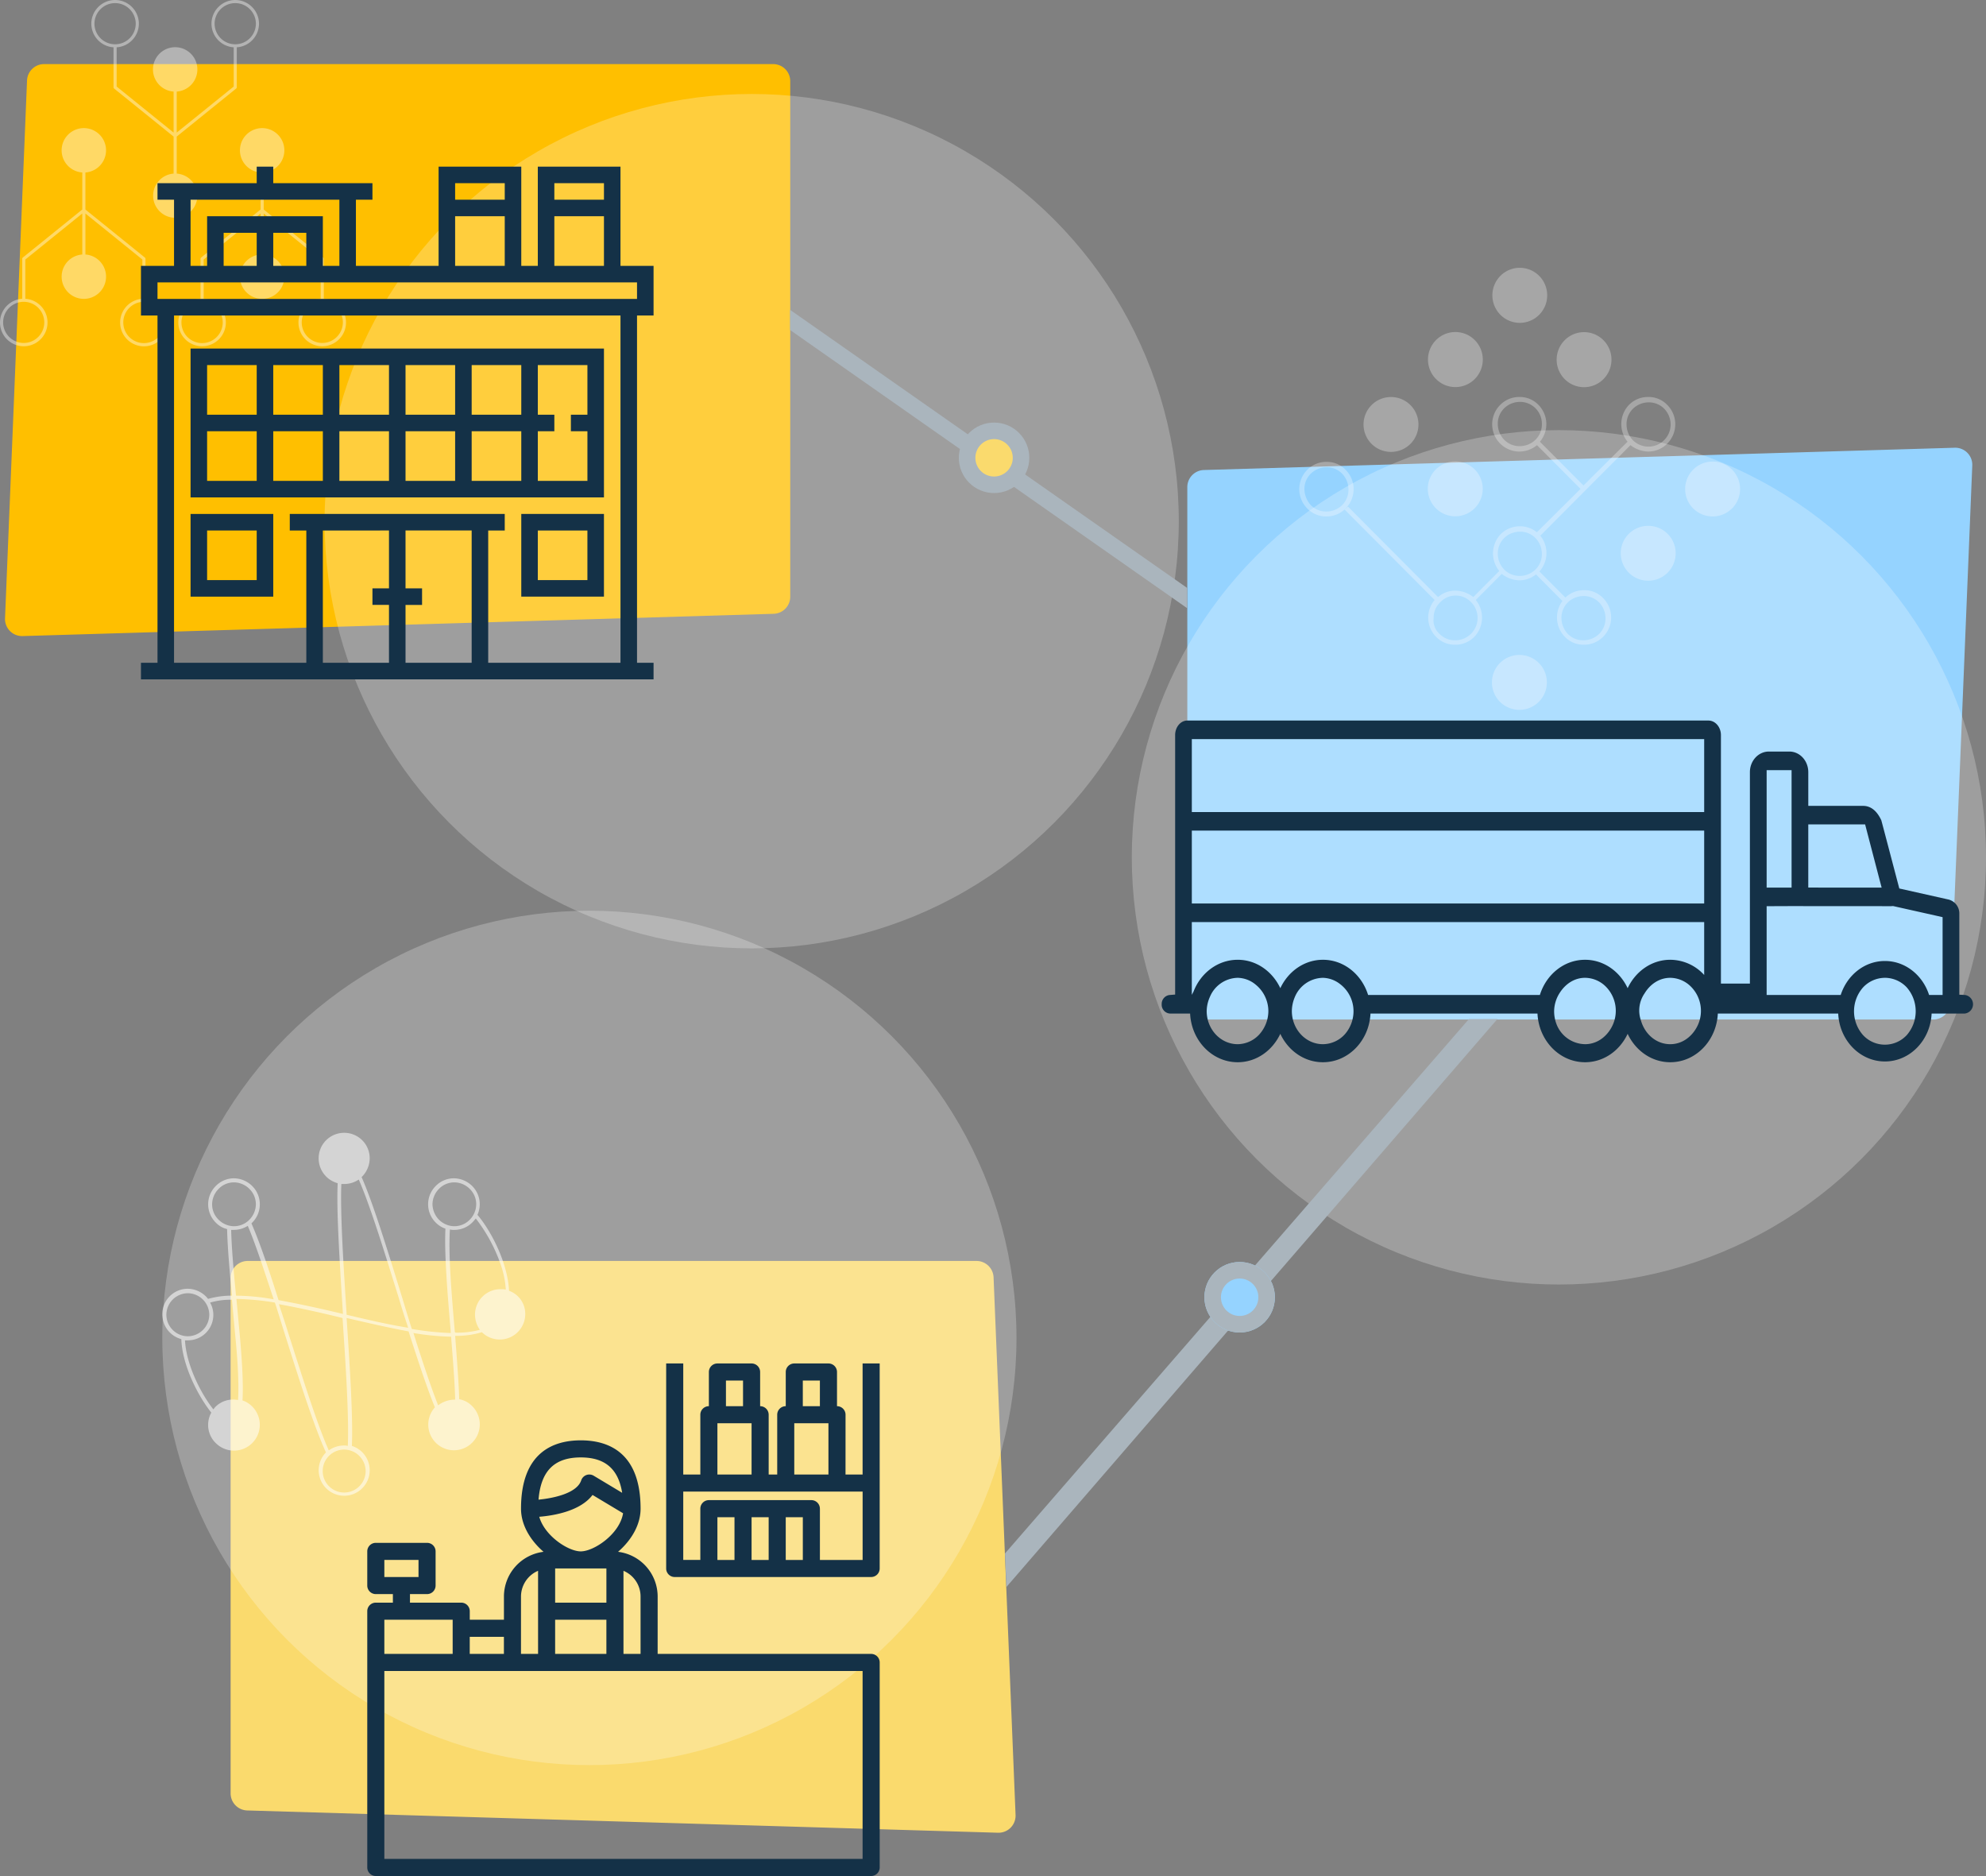
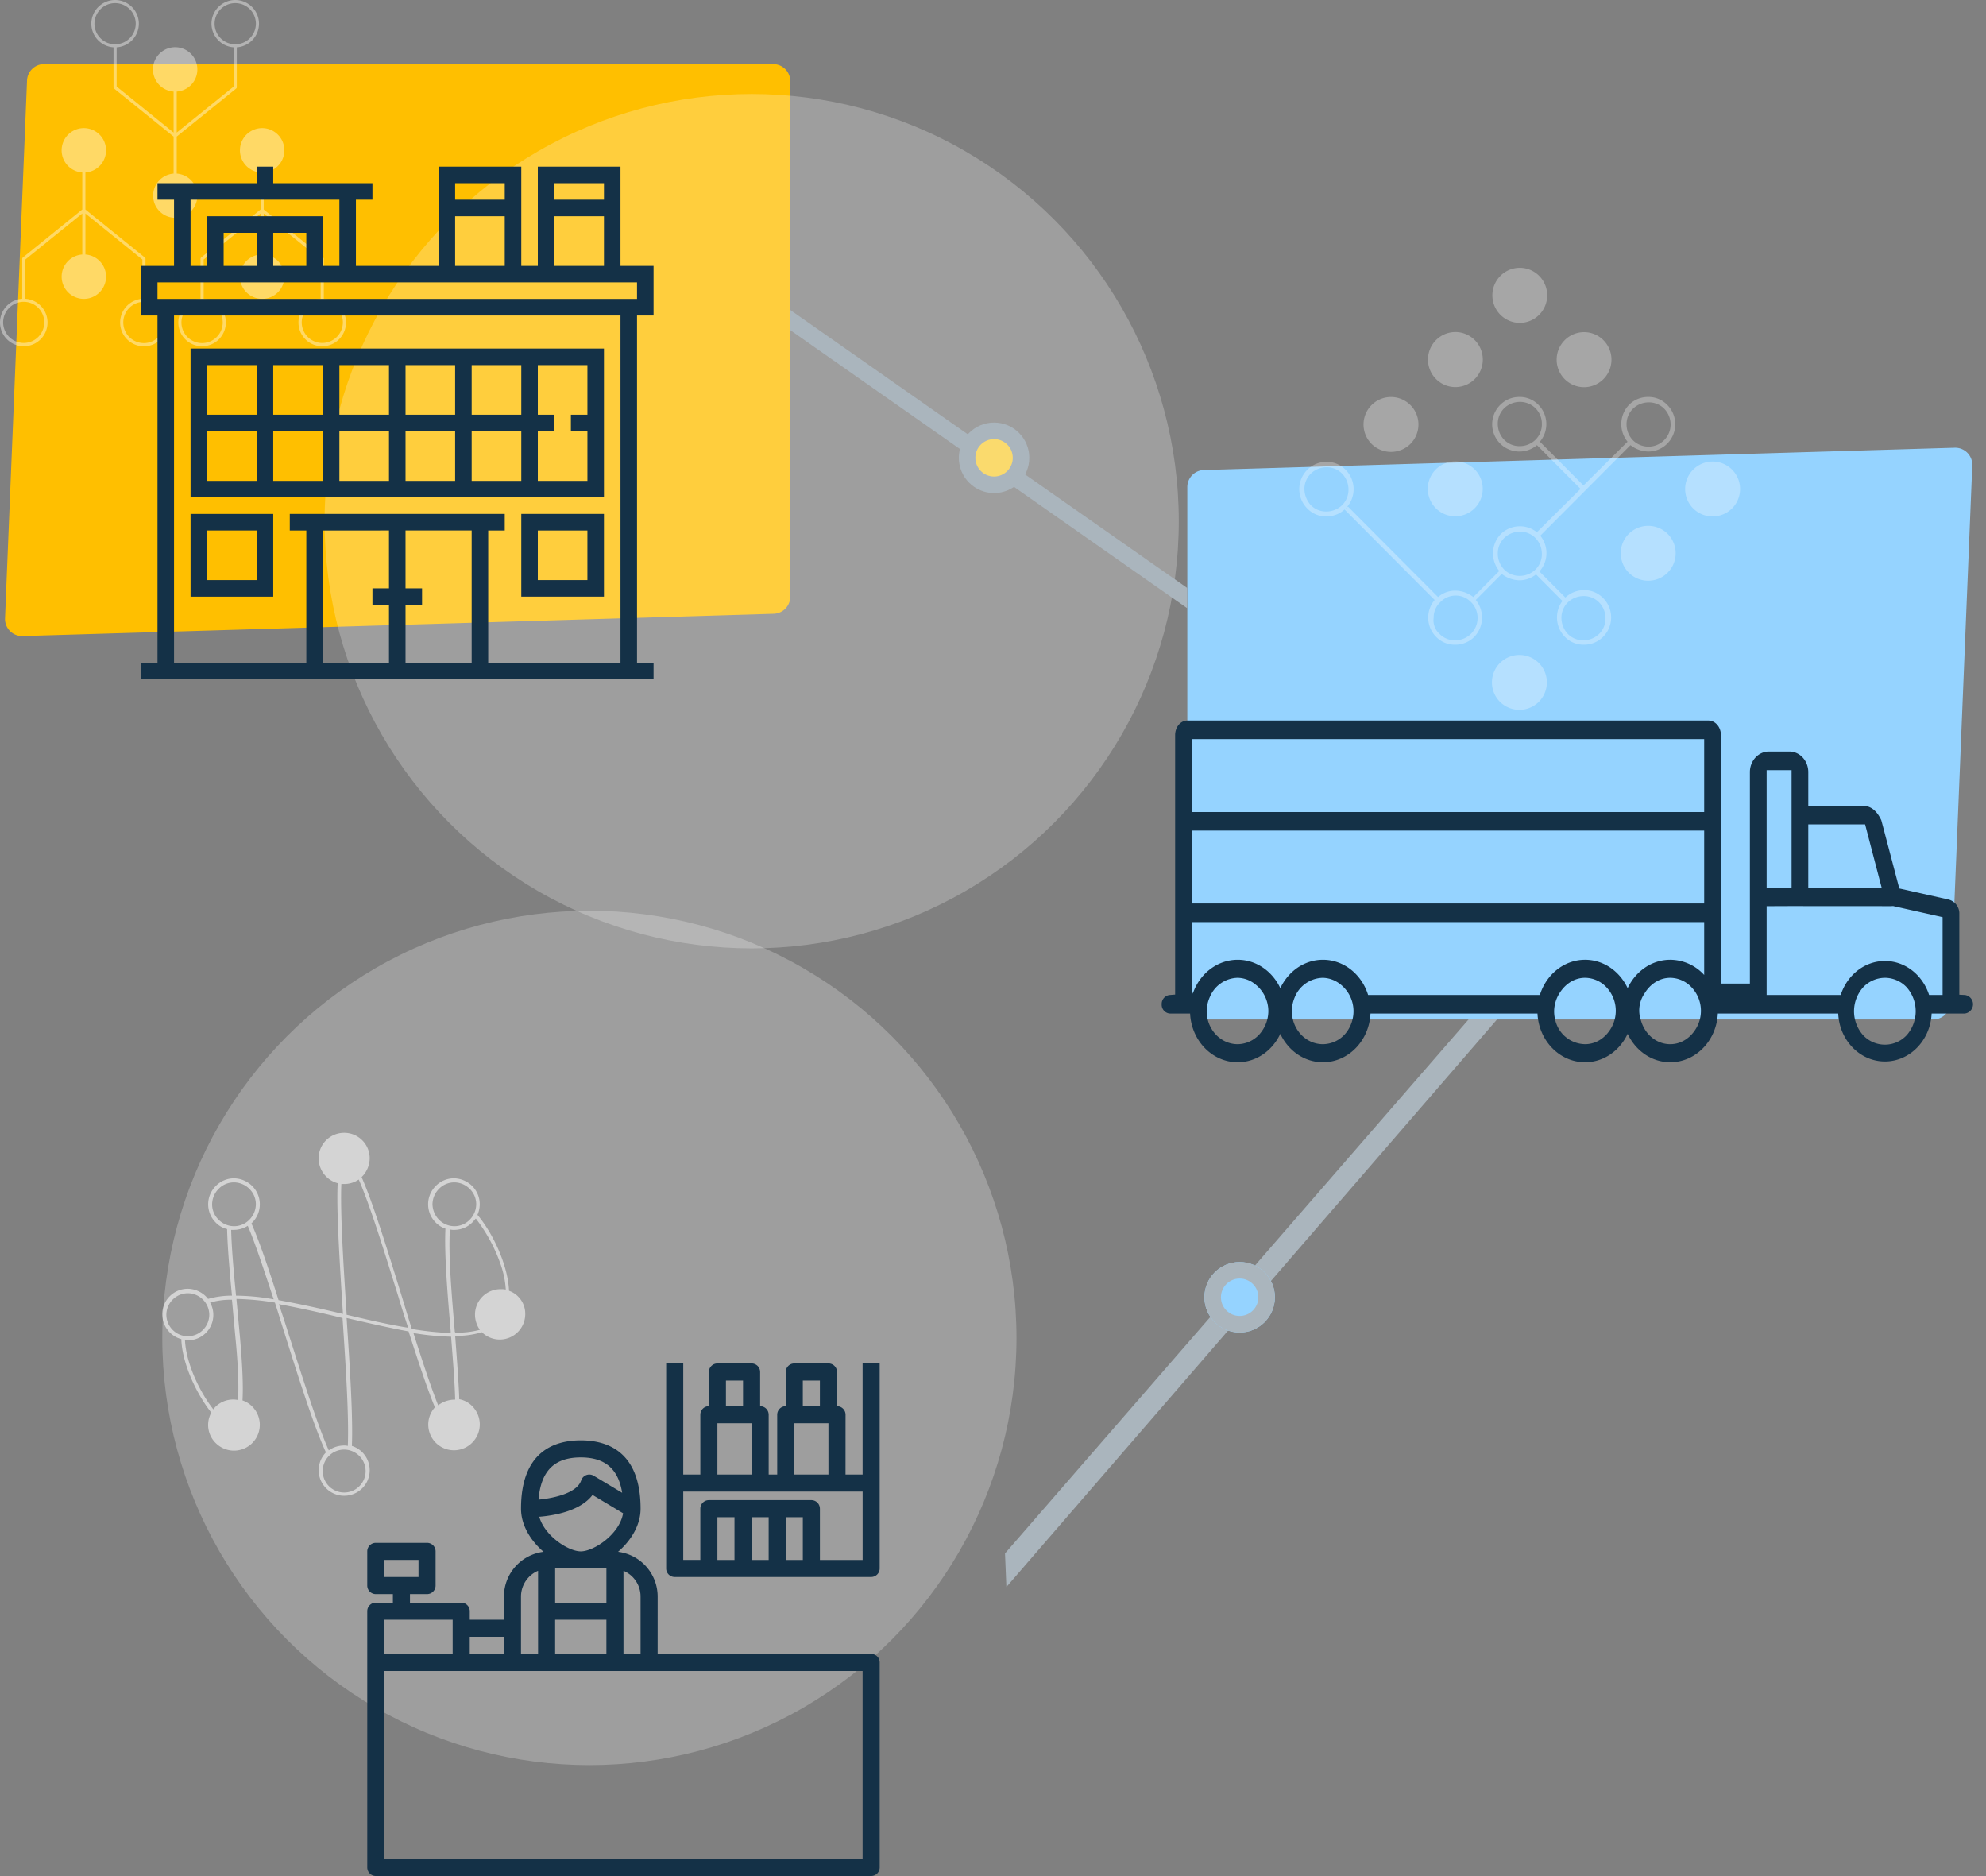
<svg xmlns="http://www.w3.org/2000/svg" width="930" height="878.288" viewBox="0 0 930 878.288">
  <rect x="0" y="0" width="930" height="878.288" fill="#808080" stroke="none" />
  <g id="Group_5" data-name="Group 5" transform="translate(-47 -72.856)">
    <g id="icon-customers" transform="translate(139 581.234)">
      <g id="Group_1" data-name="Group 1" transform="translate(-16 -82)">
-         <path id="Path_1" data-name="Path 1" d="M357.273,7.671A8,8,0,0,0,349.28,0H8A8,8,0,0,0,0,8V249.266a8,8,0,0,0,7.761,7.994l351.585,10.432a8,8,0,0,0,8.228-8.322Z" transform="translate(31.994 163.967)" fill="#fada6d" />
        <path id="Path_2" data-name="Path 2" d="M146.371,43.956C145.8,31.218,138.214,16.2,131.575,8.4a12.018,12.018,0,0,0-2.466-13.5,12.4,12.4,0,0,0-8.536-3.612,11.919,11.919,0,0,0-8.536,3.612,12.068,12.068,0,0,0,0,17.111,11.528,11.528,0,0,0,4.552,2.852c-.569,11.787.948,30.229,2.466,48.1v.76a134.875,134.875,0,0,1-18.21-1.9c-1.707-5.323-3.225-10.457-4.742-15.4C87.758,19.241,81.878.989,77.325-9.277a12.391,12.391,0,0,0,3.794-8.745A11.914,11.914,0,0,0,69.169-30a11.914,11.914,0,0,0-11.95,11.977,12.03,12.03,0,0,0,8.915,11.6c-.569,11.6.569,31.75,2.466,61.218-10.243-2.472-20.676-4.753-30.16-6.464C33.887,33.88,29.524,20.952,25.731,12.4l.379-.38a12.068,12.068,0,0,0,0-17.111,12.394,12.394,0,0,0-8.536-3.612A11.919,11.919,0,0,0,9.038-5.094a12.068,12.068,0,0,0,0,17.111,10.809,10.809,0,0,0,5.311,3.042c.19,8.175,1.138,19.392,2.276,31.179A39.838,39.838,0,0,0,5.434,47.758,12.222,12.222,0,0,0-4.05,43.006,11.914,11.914,0,0,0-16,54.983a12.03,12.03,0,0,0,8.915,11.6c.379,11.787,7.4,26.046,14.037,34.411a11.88,11.88,0,0,0,2.087,14.259A12.085,12.085,0,0,0,26.11,98.14a11.527,11.527,0,0,0-4.552-2.852c.379-6.654,0-15.97-1.138-29.088-.569-6.084-1.138-12.358-1.707-18.441a127.411,127.411,0,0,1,18.02,1.711C38.25,54.032,39.578,58.6,41.1,63.348c6.829,21.674,13.847,43.917,19.537,56.275a11.944,11.944,0,1,0,12.14-3.042c.569-13.689-.948-36.883-2.466-59.887,9.864,2.281,19.727,4.563,29.022,6.274,5.121,15.97,9.1,27.757,12.33,35.552a12.025,12.025,0,0,0,17.451,16.54,12.068,12.068,0,0,0,0-17.111,11.2,11.2,0,0,0-6.07-3.232c-.19-7.034-.948-16.921-1.9-29.659a41.539,41.539,0,0,0,12.519-1.711,11.932,11.932,0,0,0,20.3-8.555A11.417,11.417,0,0,0,146.371,43.956ZM110.52,3.461a10.4,10.4,0,0,1,3.035-7.225,10.018,10.018,0,0,1,7.208-3.042,10.353,10.353,0,0,1,7.208,3.042,10.064,10.064,0,0,1,3.035,7.225,10.4,10.4,0,0,1-3.035,7.224,10.019,10.019,0,0,1-7.208,3.042,10.353,10.353,0,0,1-7.208-3.042A10.757,10.757,0,0,1,110.52,3.461Zm-103.189,0a10.4,10.4,0,0,1,3.035-7.225,10.018,10.018,0,0,1,7.208-3.042,10.353,10.353,0,0,1,7.208,3.042,10.064,10.064,0,0,1,3.035,7.225,10.4,10.4,0,0,1-3.035,7.224,10.019,10.019,0,0,1-7.208,3.042,10.353,10.353,0,0,1-7.208-3.042A9.94,9.94,0,0,1,7.331,3.461ZM-14.1,55.173A10.132,10.132,0,0,1-4.05,45.1,10.131,10.131,0,0,1,6,55.173,10.131,10.131,0,0,1-4.05,65.249,10.132,10.132,0,0,1-14.1,55.173ZM19.471,95.1A11.711,11.711,0,0,0,8.849,98.33c-.379.38-.569.761-.948,1.141C1.641,91.486-4.809,78.177-5.378,67.151H-4.05A11.914,11.914,0,0,0,7.9,55.173a11.634,11.634,0,0,0-1.517-5.7,34.305,34.305,0,0,1,10.243-1.331c.569,6.274,1.138,12.548,1.707,18.632C18.9,72.474,20.04,85.592,19.471,95.1Zm-.948-48.86c-1.138-11.787-2.087-22.624-2.276-30.8h1.138a12.183,12.183,0,0,0,6.639-1.9c3.6,8.365,7.587,20.723,12.14,34.411A102.016,102.016,0,0,0,18.523,46.238Zm60.7,82.131a10.053,10.053,0,1,1-10.053-10.076A10.131,10.131,0,0,1,79.222,128.369Zm-8.346-11.787a6.437,6.437,0,0,0-1.9-.19,12.371,12.371,0,0,0-7.018,2.281c-5.5-12.358-12.33-34.221-19.158-55.514-1.328-4.373-2.845-8.745-4.173-12.928,9.484,1.711,19.727,3.993,29.78,6.464C69.927,79.508,71.445,102.893,70.876,116.581Zm-.569-61.408v-.38C68.979,34.07,67.272,8.214,67.841-6.045h1.328A12.08,12.08,0,0,0,76-8.136C81.5,4.412,88.706,27.986,94.586,46.808c1.518,5.133,3.035,9.886,4.552,14.449C89.655,59.736,79.981,57.455,70.307,55.173Zm42.869,42.4c-3.414-8.555-7.587-21.293-11.571-33.841a122.446,122.446,0,0,0,17.641,1.711c.759,9.886,1.707,21.1,1.9,29.468A12.955,12.955,0,0,0,113.176,97.569Zm7.777-34.792c-1.517-17.681-3.035-35.742-2.276-47.53a7.762,7.762,0,0,0,2.086.19,11.919,11.919,0,0,0,8.536-3.612c.569-.57.948-1.141,1.517-1.711a75.509,75.509,0,0,1,11.76,21.864,43.426,43.426,0,0,1,2.276,11.407,10,10,0,0,0-2.466-.19,11.914,11.914,0,0,0-11.95,11.978,12.438,12.438,0,0,0,2.276,7.034,40.685,40.685,0,0,1-11.381,1.331A.76.76,0,0,1,120.953,62.778Z" transform="translate(16 133.979)" fill="#fff" opacity="0.56" />
        <circle id="Ellipse_1" data-name="Ellipse 1" cx="200" cy="200" r="200" fill="rgba(255,255,255,0.24)" />
      </g>
      <path id="Path_3" data-name="Path 3" d="M255.955,75.99h8V24h8v95.981a4,4,0,0,1-4,4H175.971a4,4,0,0,1-4-4V24h8V75.99h8V48a4,4,0,0,1,4-4V28a4,4,0,0,1,4-4h16a4,4,0,0,1,4,4V44a4,4,0,0,1,4,4V75.99h4V48a4,4,0,0,1,4-4V28a4,4,0,0,1,4-4h16a4,4,0,0,1,4,4V44a4,4,0,0,1,4,4ZM243.958,32h-8V44h8Zm4,20h-16v24h16ZM207.965,32h-8V44h8Zm4,20h-16v24h16Zm-16,43.991v20h8v-20Zm24,20v-20h-8v20Zm8-20v20h8v-20Zm16-4v24h20V83.988H179.97v31.994h8v-24a4,4,0,0,1,4-4h47.99A4,4,0,0,1,243.958,91.986Zm-75.985,67.986h99.98a4,4,0,0,1,4,4v95.981a4,4,0,0,1-4,4H36a4,4,0,0,1-4-4V139.977a4,4,0,0,1,4-4h8v-4H36a4,4,0,0,1-4-4v-16a4,4,0,0,1,4-4h24a4,4,0,0,1,4,4v16a4,4,0,0,1-4,4H52v4h24a4,4,0,0,1,4,4v4h16V133.19a21.136,21.136,0,0,1,18.544-21.012c-5.935-5.139-10.546-12.338-10.546-20.192,0-26.443,15.225-31.994,27.994-31.994s27.994,5.551,27.994,31.994c0,7.854-4.611,15.053-10.546,20.192a21.128,21.128,0,0,1,18.544,21.012ZM56,115.982H40v8H56Zm103.979,43.991V133.19a13.026,13.026,0,0,0-8-12.114v38.9ZM137.495,85.56c-5.747,7.582-18.108,9.654-24.955,10.218,2.579,9.038,13.645,16.2,19.44,16.2,6.139,0,18.2-8.05,19.812-17.844Zm6.483,58.416h-24v16h24Zm7.387-59.42c-1.8-11.2-8.034-16.565-19.384-16.565-12.382,0-18.7,6.359-19.776,19.768,7.035-.668,17.956-2.963,19.98-9.034a4,4,0,0,1,5.855-2.164Zm-31.382,51.422h24v-16h-24ZM109.868,122.2a13.186,13.186,0,0,0-5.883,10.99v26.783h8v-38.9A13.248,13.248,0,0,0,109.868,122.2ZM95.987,159.973v-8h-16v8Zm-24-16H40v16H71.992v-16ZM40,167.971v87.982H263.954V167.971H40Z" transform="translate(47.981 105.958)" fill="#143147" fill-rule="evenodd" />
    </g>
    <g id="icon-distributors" transform="translate(583 240.234)">
      <g id="Group_2" data-name="Group 2" transform="translate(-6 -42)">
        <path id="Path_4" data-name="Path 4" d="M364.276,260.153a8,8,0,0,1-7.992,7.671H15a8,8,0,0,1-8-8V18.556a8,8,0,0,1,7.761-7.995L366.35.129a8,8,0,0,1,8.228,8.322Z" transform="translate(18.995 84.11)" fill="#95d3ff" />
-         <path id="Path_5" data-name="Path 5" d="M127.4-38.226A12.921,12.921,0,0,0,127.4-20a12.8,12.8,0,0,0,18.156,0,12.921,12.921,0,0,0,0-18.225A12.8,12.8,0,0,0,127.4-38.226ZM97.247-8.154a12.921,12.921,0,0,0,0,18.225,12.8,12.8,0,0,0,18.156,0,12.921,12.921,0,0,0,0-18.225A12.8,12.8,0,0,0,97.247-8.154ZM67.09,40.467a12.862,12.862,0,1,1,18.156,0A12.921,12.921,0,0,1,67.09,40.467ZM45.943,48.856A12.456,12.456,0,0,0,37,52.538a12.813,12.813,0,0,0,0,18.18A12.09,12.09,0,0,0,45.943,74.4a12.456,12.456,0,0,0,8.941-3.682,12.813,12.813,0,0,0,0-18.18A12.09,12.09,0,0,0,45.943,48.856Zm0,23.242a10.015,10.015,0,0,1-7.336-2.992,11.577,11.577,0,0,1-2.98-7.364,10.093,10.093,0,0,1,2.98-7.364,10.584,10.584,0,0,1,7.336-2.992,10.016,10.016,0,0,1,7.336,2.992,10.666,10.666,0,0,1,2.98,7.364,10.093,10.093,0,0,1-2.98,7.364A10.584,10.584,0,0,1,45.943,72.1ZM157.5,10.117a12.921,12.921,0,0,1,0-18.225,12.8,12.8,0,0,1,18.156,0,12.922,12.922,0,0,1,0,18.225A12.8,12.8,0,0,1,157.5,10.117ZM97.186,52.363a12.862,12.862,0,1,0,18.156,0A12.922,12.922,0,0,0,97.186,52.363ZM217.7,70.682a12.863,12.863,0,1,1,18.155,0A12.924,12.924,0,0,1,217.7,70.682ZM187.538,82.529a12.862,12.862,0,1,0,18.155,0A12.919,12.919,0,0,0,187.538,82.529Zm-60.316,78.692a12.863,12.863,0,1,1,18.156,0A12.922,12.922,0,0,1,127.221,161.222ZM98.213,112.14,56.03,69.8l-1.6,1.381L96.608,113.52A12.8,12.8,0,0,0,97.3,130.78a12.089,12.089,0,0,0,8.941,3.682,12.455,12.455,0,0,0,8.941-3.682,13.047,13.047,0,0,0,.688-17.259l12.15-12.2a13.962,13.962,0,0,0,8.253,2.992,12.422,12.422,0,0,0,7.795-2.761l12.38,12.427a12.983,12.983,0,0,0,1.146,16.8,12.089,12.089,0,0,0,8.941,3.682,12.454,12.454,0,0,0,8.941-3.682,12.814,12.814,0,0,0,0-18.18,12.091,12.091,0,0,0-8.941-3.682,12.679,12.679,0,0,0-8.712,3.452l-12.15-12.2a12.9,12.9,0,0,0-.458-17.719l.229.23.688.69,42.182-42.343a13.963,13.963,0,0,0,8.254,2.992,12.454,12.454,0,0,0,8.94-3.682,12.814,12.814,0,0,0,0-18.18,12.087,12.087,0,0,0-8.94-3.682,12.462,12.462,0,0,0-8.942,3.682,13.048,13.048,0,0,0-.688,17.259L166.3,59.9,145.9,39.421a12.8,12.8,0,0,0-.688-17.259,12.09,12.09,0,0,0-8.941-3.682,12.456,12.456,0,0,0-8.941,3.682,12.813,12.813,0,0,0,0,18.18,12.783,12.783,0,0,0,17.194.69l20.4,20.481-20.4,20.251.251.252a12.777,12.777,0,0,0-17.216.669,13.047,13.047,0,0,0-.688,17.259l-12.15,12.2a13.962,13.962,0,0,0-8.253-2.992A12.185,12.185,0,0,0,98.213,112.14ZM136.5,20.781a10.2,10.2,0,0,1,10.316,10.356,10.093,10.093,0,0,1-2.98,7.364,10.584,10.584,0,0,1-7.336,2.992,10.015,10.015,0,0,1-7.336-2.992,10.666,10.666,0,0,1-2.98-7.364,10.093,10.093,0,0,1,2.98-7.364A10.585,10.585,0,0,1,136.5,20.781ZM207.11,31.367a10.367,10.367,0,0,1-17.653,7.364,10.66,10.66,0,0,1-2.981-7.364A10.093,10.093,0,0,1,189.457,24a10.583,10.583,0,0,1,7.335-2.992A10.017,10.017,0,0,1,204.128,24,10.669,10.669,0,0,1,207.11,31.367ZM166.3,132.391a10.015,10.015,0,0,1-7.336-2.991,11.106,11.106,0,0,1-2.98-7.364,10.093,10.093,0,0,1,2.98-7.364,10.584,10.584,0,0,1,7.336-2.992,10.017,10.017,0,0,1,7.337,2.992,10.667,10.667,0,0,1,2.979,7.364,10.091,10.091,0,0,1-2.979,7.364A10.584,10.584,0,0,1,166.3,132.391ZM143.835,99.253a10.583,10.583,0,0,1-7.336,2.992,10.178,10.178,0,0,1-7.336-2.992,10.665,10.665,0,0,1-2.98-7.364,10.094,10.094,0,0,1,2.98-7.364,10.584,10.584,0,0,1,7.336-2.992,10.015,10.015,0,0,1,7.336,2.992,10.666,10.666,0,0,1,2.98,7.364A10.092,10.092,0,0,1,143.835,99.253Zm-37.6,33.138A10.016,10.016,0,0,1,98.9,129.4,8.6,8.6,0,0,1,96.15,121.8a9.763,9.763,0,0,1,2.751-6.9l.688-.69a9.945,9.945,0,0,1,13.755,0l.688.69a10.479,10.479,0,0,1-7.795,17.489Z" transform="translate(45.204 42)" fill="#fff" fill-rule="evenodd" opacity="0.3" />
-         <circle id="Ellipse_2" data-name="Ellipse 2" cx="200" cy="200" r="200" transform="translate(0 76)" fill="rgba(255,255,255,0.24)" />
+         <path id="Path_5" data-name="Path 5" d="M127.4-38.226A12.921,12.921,0,0,0,127.4-20a12.8,12.8,0,0,0,18.156,0,12.921,12.921,0,0,0,0-18.225A12.8,12.8,0,0,0,127.4-38.226ZM97.247-8.154a12.921,12.921,0,0,0,0,18.225,12.8,12.8,0,0,0,18.156,0,12.921,12.921,0,0,0,0-18.225A12.8,12.8,0,0,0,97.247-8.154ZM67.09,40.467a12.862,12.862,0,1,1,18.156,0A12.921,12.921,0,0,1,67.09,40.467ZM45.943,48.856A12.456,12.456,0,0,0,37,52.538a12.813,12.813,0,0,0,0,18.18A12.09,12.09,0,0,0,45.943,74.4a12.456,12.456,0,0,0,8.941-3.682,12.813,12.813,0,0,0,0-18.18A12.09,12.09,0,0,0,45.943,48.856Zm0,23.242a10.015,10.015,0,0,1-7.336-2.992,11.577,11.577,0,0,1-2.98-7.364,10.093,10.093,0,0,1,2.98-7.364,10.584,10.584,0,0,1,7.336-2.992,10.016,10.016,0,0,1,7.336,2.992,10.666,10.666,0,0,1,2.98,7.364,10.093,10.093,0,0,1-2.98,7.364A10.584,10.584,0,0,1,45.943,72.1ZM157.5,10.117a12.921,12.921,0,0,1,0-18.225,12.8,12.8,0,0,1,18.156,0,12.922,12.922,0,0,1,0,18.225A12.8,12.8,0,0,1,157.5,10.117ZM97.186,52.363a12.862,12.862,0,1,0,18.156,0A12.922,12.922,0,0,0,97.186,52.363ZM217.7,70.682a12.863,12.863,0,1,1,18.155,0A12.924,12.924,0,0,1,217.7,70.682ZM187.538,82.529a12.862,12.862,0,1,0,18.155,0A12.919,12.919,0,0,0,187.538,82.529Zm-60.316,78.692a12.863,12.863,0,1,1,18.156,0A12.922,12.922,0,0,1,127.221,161.222ZM98.213,112.14,56.03,69.8l-1.6,1.381L96.608,113.52A12.8,12.8,0,0,0,97.3,130.78a12.089,12.089,0,0,0,8.941,3.682,12.455,12.455,0,0,0,8.941-3.682,13.047,13.047,0,0,0,.688-17.259l12.15-12.2a13.962,13.962,0,0,0,8.253,2.992,12.422,12.422,0,0,0,7.795-2.761l12.38,12.427a12.983,12.983,0,0,0,1.146,16.8,12.089,12.089,0,0,0,8.941,3.682,12.454,12.454,0,0,0,8.941-3.682,12.814,12.814,0,0,0,0-18.18,12.091,12.091,0,0,0-8.941-3.682,12.679,12.679,0,0,0-8.712,3.452l-12.15-12.2a12.9,12.9,0,0,0-.458-17.719l.229.23.688.69,42.182-42.343a13.963,13.963,0,0,0,8.254,2.992,12.454,12.454,0,0,0,8.94-3.682,12.814,12.814,0,0,0,0-18.18,12.087,12.087,0,0,0-8.94-3.682,12.462,12.462,0,0,0-8.942,3.682,13.048,13.048,0,0,0-.688,17.259L166.3,59.9,145.9,39.421a12.8,12.8,0,0,0-.688-17.259,12.09,12.09,0,0,0-8.941-3.682,12.456,12.456,0,0,0-8.941,3.682,12.813,12.813,0,0,0,0,18.18,12.783,12.783,0,0,0,17.194.69l20.4,20.481-20.4,20.251.251.252a12.777,12.777,0,0,0-17.216.669,13.047,13.047,0,0,0-.688,17.259l-12.15,12.2a13.962,13.962,0,0,0-8.253-2.992A12.185,12.185,0,0,0,98.213,112.14ZM136.5,20.781a10.2,10.2,0,0,1,10.316,10.356,10.093,10.093,0,0,1-2.98,7.364,10.584,10.584,0,0,1-7.336,2.992,10.015,10.015,0,0,1-7.336-2.992,10.666,10.666,0,0,1-2.98-7.364,10.093,10.093,0,0,1,2.98-7.364A10.585,10.585,0,0,1,136.5,20.781ZM207.11,31.367a10.367,10.367,0,0,1-17.653,7.364,10.66,10.66,0,0,1-2.981-7.364A10.093,10.093,0,0,1,189.457,24a10.583,10.583,0,0,1,7.335-2.992A10.017,10.017,0,0,1,204.128,24,10.669,10.669,0,0,1,207.11,31.367ZM166.3,132.391a10.015,10.015,0,0,1-7.336-2.991,11.106,11.106,0,0,1-2.98-7.364,10.093,10.093,0,0,1,2.98-7.364,10.584,10.584,0,0,1,7.336-2.992,10.017,10.017,0,0,1,7.337,2.992,10.667,10.667,0,0,1,2.979,7.364,10.091,10.091,0,0,1-2.979,7.364A10.584,10.584,0,0,1,166.3,132.391ZM143.835,99.253a10.583,10.583,0,0,1-7.336,2.992,10.178,10.178,0,0,1-7.336-2.992,10.665,10.665,0,0,1-2.98-7.364,10.094,10.094,0,0,1,2.98-7.364,10.584,10.584,0,0,1,7.336-2.992,10.015,10.015,0,0,1,7.336,2.992,10.666,10.666,0,0,1,2.98,7.364A10.092,10.092,0,0,1,143.835,99.253m-37.6,33.138A10.016,10.016,0,0,1,98.9,129.4,8.6,8.6,0,0,1,96.15,121.8a9.763,9.763,0,0,1,2.751-6.9l.688-.69a9.945,9.945,0,0,1,13.755,0l.688.69a10.479,10.479,0,0,1-7.795,17.489Z" transform="translate(45.204 42)" fill="#fff" fill-rule="evenodd" opacity="0.3" />
      </g>
      <path id="Path_6" data-name="Path 6" d="M4.626,192.5l2.674-.21V70.818C7.3,67.07,9.851,64,13,64H257.01c3.235,0,5.869,3.066,5.869,6.818V187.141h13.567V88.163c0-5.327,3.981-9.647,8.88-9.647h9.6c4.9,0,8.862,4.32,8.862,9.647v15.786h25.659c3.583,0,6.459,2.281,8.54,6.759.09.241,8.42,31.919,8.42,31.919l22.628,5.075a6.7,6.7,0,0,1,5.475,6.487v38.165l2.717.142a4.383,4.383,0,0,1-.21,8.688H361.542c-.56,12.448-10.112,22.426-21.87,22.426s-21.326-9.974-21.866-22.426H261.429c-.6,12.658-10.32,22.786-22.28,22.786-8.742,0-16.271-5.449-19.952-13.3-3.681,7.852-11.19,13.3-19.938,13.3-11.968,0-21.684-10.128-22.285-22.786h-78.2c-.6,12.658-10.309,22.786-22.281,22.786-8.753,0-16.27-5.449-19.951-13.3-3.685,7.852-11.2,13.3-19.947,13.3-11.968,0-21.685-10.128-22.285-22.786H4.906A4.151,4.151,0,0,1,1,196.833,4.207,4.207,0,0,1,4.626,192.5Zm332.543-53.952-6.207-23.76-.56-2.166H303.783v29.576h2.9l27.713.012h3.741Zm2.5,45.9a14.133,14.133,0,0,0-10.254,4.517,16.86,16.86,0,0,0-.036,22.25,13.933,13.933,0,0,0,20.516.058,16.983,16.983,0,0,0-.028-22.374A14.153,14.153,0,0,0,339.664,184.439Zm-55.385-30.622v38.655h34.685c2.977-9.216,11.074-15.909,20.7-15.909,9.61,0,17.723,6.693,20.69,15.909h6.323V156.059l-2.256-.522-20.5-4.591-.312-.072h-.71l-.106.032-47.577-.032-8.05.032h-2.883Zm0-63.7v52.09h11.68v-55h-11.68ZM225.446,204.483c1.83,6.343,7.163,11.042,13.7,11.042,5.293,0,9.708-3.147,12.26-7.655a16.056,16.056,0,0,0-2.649-19.368,13.869,13.869,0,0,0-9.61-4.051c-5.115,0-9.41,2.985-12,7.255a14.094,14.094,0,0,0-1.7,12.778Zm-39.6,1.562a14.581,14.581,0,0,0,13.414,9.476c5.4,0,9.886-3.261,12.41-7.906a16.087,16.087,0,0,0-2.693-19.048,13.939,13.939,0,0,0-9.712-4.123c-4.874,0-9,2.733-11.64,6.691a16.289,16.289,0,0,0-2.856,8.96A17.014,17.014,0,0,0,185.849,206.045ZM76.5,215.525a14,14,0,0,0,10.562-4.987,16.479,16.479,0,0,0,3.768-10.44,15.975,15.975,0,0,0-6.359-12.768,13.6,13.6,0,0,0-7.971-2.879,14.5,14.5,0,0,0-13.224,9.18,17.047,17.047,0,0,0-1.323,6.455C62.009,208.629,68.491,215.525,76.5,215.525Zm-39.886,0a13.991,13.991,0,0,0,11.024-5.7,16.435,16.435,0,0,0,3.314-9.722,16.044,16.044,0,0,0-5.936-12.456,13.583,13.583,0,0,0-8.4-3.2,14.429,14.429,0,0,0-12.991,8.818,16.934,16.934,0,0,0-1.556,6.821C22.128,208.629,28.605,215.525,36.616,215.525Zm-21.5-23.112s.312-.632.782-1.484C19.24,182.2,27.258,176,36.608,176c8.749,0,16.262,5.465,19.947,13.305C60.236,181.468,67.752,176,76.505,176c9.886,0,18.193,6.941,21.151,16.469H178.1C181.054,182.943,189.372,176,199.259,176c8.748,0,16.257,5.465,19.938,13.305C222.878,181.468,230.4,176,239.149,176a21.624,21.624,0,0,1,15.889,7.119V158.354H15.109v34.06Zm0-73.984v31.22H255.038V115.517H15.113Zm0-42.829v31.237H255.038V72.692H15.113Z" transform="translate(6.993 105.96)" fill="#143147" />
    </g>
    <g id="icon-suppliers" transform="translate(48 87.856)">
      <g id="Group_3" data-name="Group 3" transform="translate(-1 -15)">
        <path id="Path_7" data-name="Path 7" d="M10.486,7.674A8,8,0,0,1,18.48,0h341.4a8,8,0,0,1,8,8V249.355a8,8,0,0,1-7.763,8L8.411,267.788a8,8,0,0,1-8.232-8.325Z" transform="translate(2.173 30.005)" fill="#ffbf00" />
        <path id="Path_8" data-name="Path 8" d="M91.424,76.6a10.368,10.368,0,0,0-9.662-10.324V48.942l27.86-22.507.007-.007.006-.008a.1.1,0,0,1,.011-.014.682.682,0,0,0,.088-.1l.013-.017.011-.015.01-.013h0a.426.426,0,0,0,.05-.078.436.436,0,0,0,.03-.089l0-.02.005-.018.007-.028a.649.649,0,0,0,.023-.119.061.061,0,0,1,0-.018.055.055,0,0,0,0-.018V7.149a11.116,11.116,0,0,0,10.4-11.057A11.125,11.125,0,0,0,109.161-15,11.125,11.125,0,0,0,98.03-3.907a11.114,11.114,0,0,0,10.4,11.057V25.52L81.761,47.059V27.873a10.4,10.4,0,1,0-1.469,0V47.059L53.627,25.518V7.149a11.114,11.114,0,0,0,10.4-11.057A11.122,11.122,0,0,0,52.893-15,11.124,11.124,0,0,0,41.763-3.907,11.116,11.116,0,0,0,52.16,7.15V25.87a.061.061,0,0,0,0,.018.061.061,0,0,1,0,.018.6.6,0,0,0,.029.146v.006l0,.02a.606.606,0,0,0,.033.106.494.494,0,0,0,.06.091h0l.014.019.015.021a.534.534,0,0,0,.082.1.1.1,0,0,1,.011.014.069.069,0,0,0,.013.015L80.293,48.945V66.278A10.358,10.358,0,1,0,91.424,76.6ZM99.5-3.907a9.657,9.657,0,0,1,9.662-9.63,9.658,9.658,0,0,1,9.664,9.63,9.659,9.659,0,0,1-9.664,9.631A9.659,9.659,0,0,1,99.5-3.907Zm-56.267,0a9.657,9.657,0,0,1,9.664-9.63,9.657,9.657,0,0,1,9.662,9.63,9.658,9.658,0,0,1-9.662,9.631A9.66,9.66,0,0,1,43.229-3.907Zm107.4,128.78V106.156a.04.04,0,0,0,0-.011l0-.009a.054.054,0,0,1,0-.016.573.573,0,0,0-.028-.139l0-.01c0-.013-.007-.026-.01-.039a.445.445,0,0,0-.029-.089.438.438,0,0,0-.054-.082l-.018-.024,0,0a.683.683,0,0,0-.1-.116c-.009-.009-.015-.02-.024-.029L122.493,83.082V65.749a10.4,10.4,0,1,0-1.469,0V83.082l-27.86,22.507c-.011.007-.014.02-.023.029a.676.676,0,0,0-.1.116l0,0a.771.771,0,0,0-.072.106.433.433,0,0,0-.03.089c0,.013-.006.026-.01.039a.847.847,0,0,0-.031.149.044.044,0,0,1,0,.013l0,.005a.06.06,0,0,0,0,.018v18.717a11.131,11.131,0,1,0,1.47,0v-18.37l26.666-21.54v19.185a10.4,10.4,0,1,0,1.469,0V84.965l26.662,21.54v18.368a11.132,11.132,0,1,0,1.469,0Zm-47.34,11.057a9.663,9.663,0,1,1-9.662-9.631A9.657,9.657,0,0,1,103.288,135.931Zm46.6,9.63a9.63,9.63,0,1,1,9.663-9.63A9.658,9.658,0,0,1,149.893,145.56Zm-82.761-39.4v18.717a11.144,11.144,0,1,1-1.465,0V106.507L39,84.967v19.184a10.4,10.4,0,1,1-1.47,0V84.965l-26.666,21.54v18.368a11.131,11.131,0,1,1-1.467,0V106.156a.039.039,0,0,1,0-.007.17.17,0,0,0,.007-.029.725.725,0,0,1,.031-.151l.006-.023a.581.581,0,0,1,.032-.1.485.485,0,0,1,.06-.091l.014-.019.017-.023a.586.586,0,0,1,.079-.094c.009-.009.013-.02.023-.029l27.86-22.507V65.749a10.4,10.4,0,1,1,1.47,0V83.082l27.862,22.507a.066.066,0,0,1,.016.017l.01.012a.728.728,0,0,1,.1.115.874.874,0,0,1,.076.112.6.6,0,0,1,.034.108l0,.016,0,.005a.6.6,0,0,1,.029.146.061.061,0,0,0,0,.018A.06.06,0,0,1,67.131,106.156Zm-57,39.4a9.63,9.63,0,1,0-9.664-9.63A9.657,9.657,0,0,0,10.129,145.56Zm46.6-9.63A9.664,9.664,0,1,0,66.4,126.3,9.658,9.658,0,0,0,56.732,135.931Z" transform="translate(1 15)" fill="#fff" fill-rule="evenodd" opacity="0.4" />
        <circle id="Ellipse_3" data-name="Ellipse 3" cx="200" cy="200" r="200" transform="translate(152 44)" fill="rgba(255,255,255,0.24)" />
      </g>
      <path id="Path_9" data-name="Path 9" d="M272.038,93.688V70.459H256.551V24H217.835V70.459h-7.743V24H171.376V70.459H132.661V39.486H140.4V31.743H93.945V24H86.2v7.743H39.743v7.743h7.743V70.459H32V93.688h7.743V256.295H32v7.743H272.038v-7.743h-7.743V93.688Zm-23.23-61.945v7.743h-23.23V31.743Zm-23.23,15.486h23.23V70.459h-23.23Zm-23.23-15.486v7.743h-23.23V31.743Zm-23.23,15.486h23.23V70.459h-23.23ZM55.229,39.486h69.688V70.459h-7.743V47.229h-54.2V70.459H55.229ZM70.716,70.459V54.973H86.2V70.459ZM93.945,54.973h15.486V70.459H93.945ZM39.743,78.2H264.294v7.743H39.743Zm108.4,116.147v27.1H140.4v7.743h7.743v27.1H117.175V194.349Zm7.743,27.1v-27.1h30.972v61.946H155.89v-27.1h7.743v-7.743Zm100.661,34.843H194.606V194.349h7.743v-7.743H101.688v7.743h7.743v61.946H47.486V93.688H256.551Z" transform="translate(33.01 39.012)" fill="#143147" />
      <path id="Path_10" data-name="Path 10" d="M237.192,66.581H43.613v69.688H237.192ZM136.531,97.553H113.3V74.324h23.229Zm7.743-23.229H167.5V97.553H144.274ZM105.558,97.553H82.328V74.324h23.229Zm0,7.743v23.229H82.328V105.3Zm7.743,0h23.229v23.229H113.3Zm30.973,0H167.5v23.229H144.274Zm30.972,0h23.23v23.229h-23.23Zm0-7.743V74.324h23.23V97.553ZM74.585,74.324V97.553H51.356V74.324ZM51.356,105.3H74.585v23.229H51.356Zm154.863,23.229V105.3h7.743V97.553h-7.743V74.324h23.23V97.553h-7.743V105.3h7.743v23.229Z" transform="translate(44.627 81.606)" fill="#143147" />
      <path id="Path_11" data-name="Path 11" d="M82.328,144.006V105.29H43.613v38.716ZM51.356,113.033H74.585v23.23H51.356Z" transform="translate(44.627 120.328)" fill="#143147" />
      <path id="Path_12" data-name="Path 12" d="M121.032,144.006h38.716V105.29H121.032Zm7.743-30.973H152v23.23h-23.23Z" transform="translate(122.07 120.328)" fill="#143147" />
    </g>
    <g id="Group_4" data-name="Group 4" transform="translate(0 18.689)">
      <path id="Path_13" data-name="Path 13" d="M206.335,113.032l227-.056-5.441-7.77-226.968.094Z" transform="matrix(0.819, 0.574, -0.574, 0.819, 312.862, -2.349)" fill="#aab5bd" />
      <path id="Path_14" data-name="Path 14" d="M155.774,198.7l340.858-85.78-10.919-7.646-321.45,80.188Z" transform="matrix(0.819, -0.574, 0.574, 0.819, 276.639, 723.839)" fill="#aab5bd" />
      <g id="Ellipse_5" data-name="Ellipse 5" transform="translate(611 645)" fill="#95d3ff" stroke="#aab5bd" stroke-width="7.74">
        <circle cx="16.5" cy="16.5" r="16.5" stroke="none" />
        <circle cx="16.5" cy="16.5" r="12.63" fill="none" />
      </g>
      <g id="Path_15" data-name="Path 15" transform="translate(496 252)" fill="#fada6d">
        <path d="M 16.5 29.13 C 13.126 29.13 9.955 27.816 7.569 25.431 C 5.184 23.045 3.87 19.874 3.87 16.5 C 3.87 13.126 5.184 9.955 7.569 7.569 C 9.955 5.184 13.126 3.87 16.5 3.87 C 19.874 3.87 23.045 5.184 25.431 7.569 C 27.816 9.955 29.13 13.126 29.13 16.5 C 29.13 19.874 27.816 23.045 25.431 25.431 C 23.045 27.816 19.874 29.13 16.5 29.13 Z" stroke="none" />
        <path d="M 16.5 7.74 C 11.67 7.74 7.74 11.67 7.74 16.5 C 7.74 21.33 11.67 25.26 16.5 25.26 C 21.33 25.26 25.26 21.33 25.26 16.5 C 25.26 11.67 21.33 7.74 16.5 7.74 M 16.5 0 C 25.613 0 33 7.387 33 16.5 C 33 25.613 25.613 33 16.5 33 C 7.387 33 0 25.613 0 16.5 C 0 7.387 7.387 0 16.5 0 Z" stroke="none" fill="#aab5bd" />
      </g>
    </g>
  </g>
</svg>